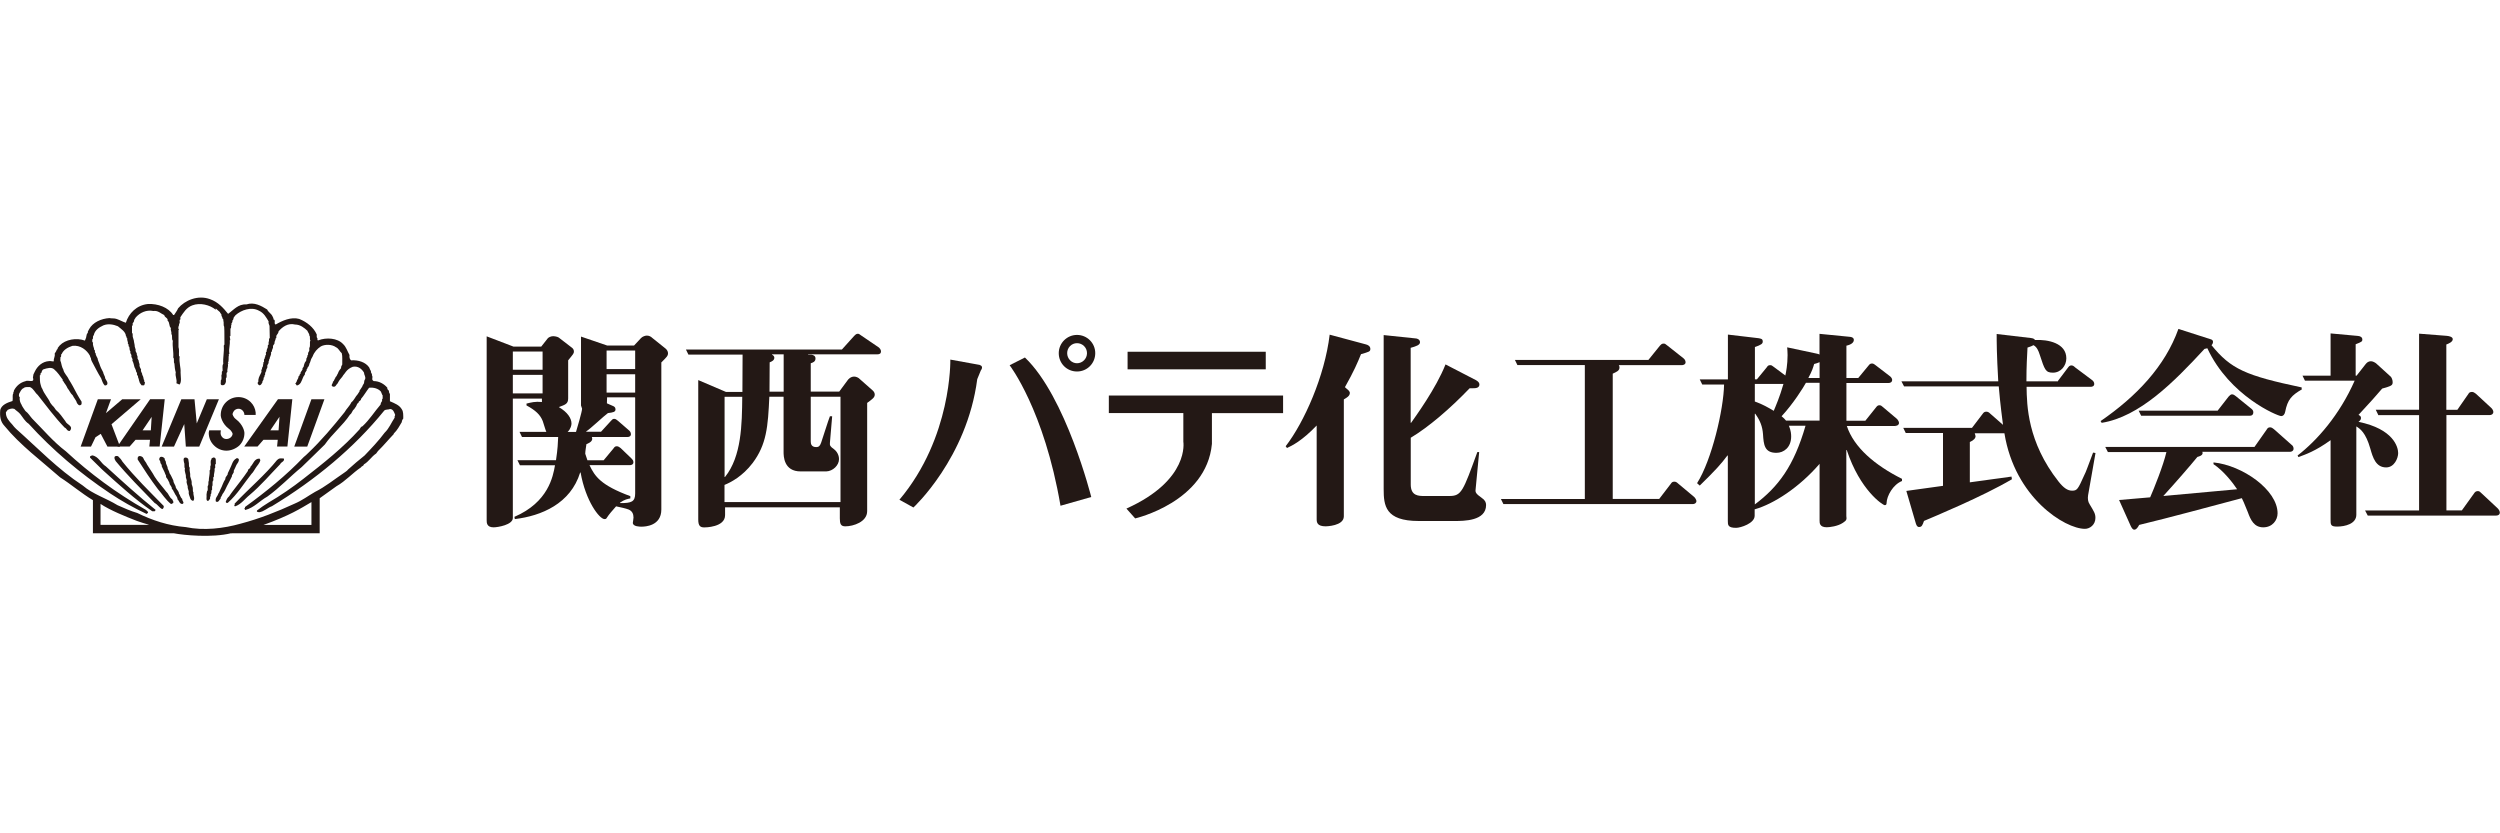
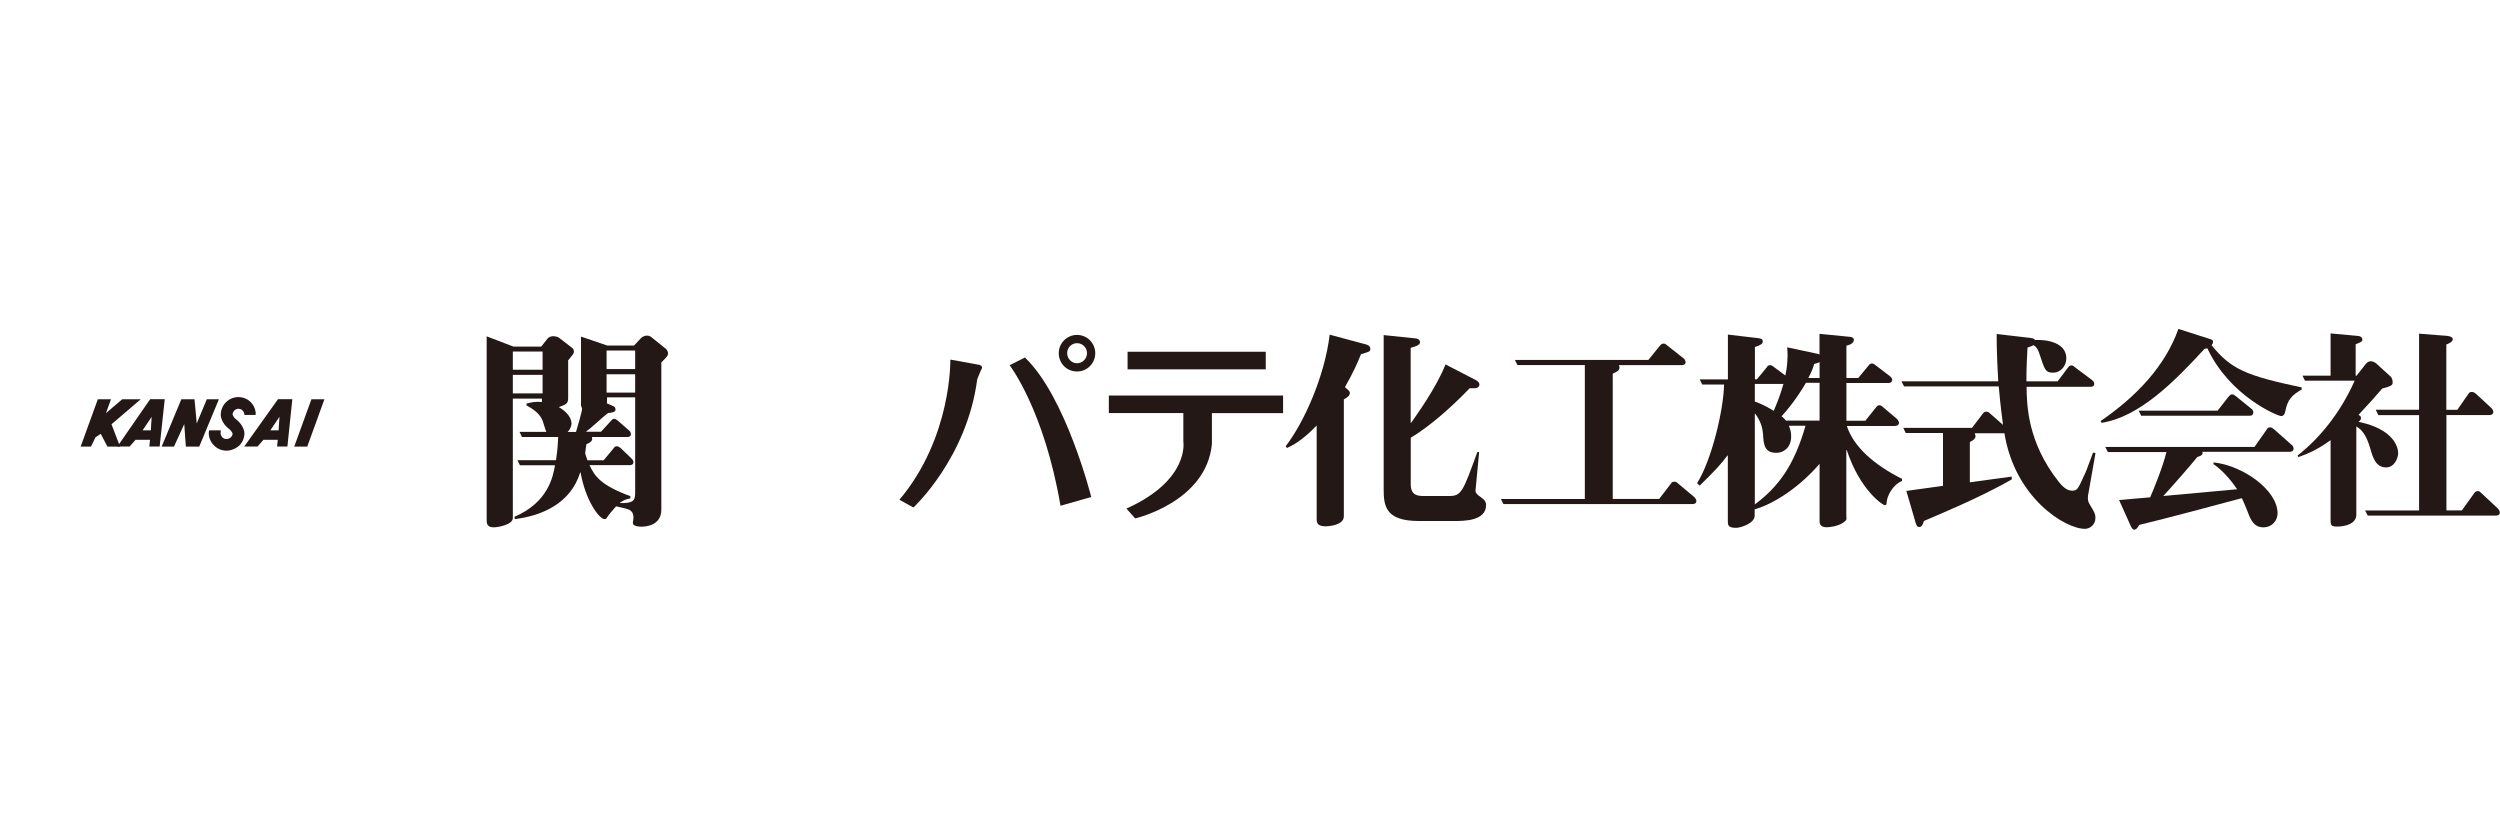
<svg xmlns="http://www.w3.org/2000/svg" id="_レイヤー_2" data-name="レイヤー 2" viewBox="0 0 300 100">
  <defs>
    <style> .cls-1 { fill: #fff; } .cls-2 { fill: #231815; } </style>
  </defs>
  <g id="_レイヤー_1-2" data-name="レイヤー 1">
    <rect class="cls-1" width="300" height="100" />
    <g id="_レイヤー_1-2" data-name=" レイヤー 1-2">
      <g>
        <g>
          <path class="cls-2" d="m72.79,44.91h3.43v2.2h-3.43v-2.2Zm-4.66,6.91c.37-.38.45-.81.45-.99,0-.64-.48-1.37-1.52-1.98.78-.29,1.12-.38,1.12-1.05v-4.56c.61-.75.69-.83.69-1.05s-.1-.35-.22-.45l-1.61-1.24c-.21-.13-.59-.16-.64-.16-.29,0-.57.14-.67.26l-.78.99h-3.34l-3.21-1.23v22.06c0,.3,0,.86.83.86.49,0,2.31-.3,2.31-1.12v-14.33h3.49v.41c-.81-.08-1.29.05-1.85.19v.22c1.09.59,1.66,1.13,1.95,1.88.08.21.34,1.13.43,1.29h-3.22l.3.62h4.34c-.03.67-.05,1.4-.26,2.78h-4.63l.3.61h4.21c-.24,1.37-.81,4.44-4.87,6.19l.05.27c3.19-.38,6.69-1.85,7.84-5.59h.05c.61,3.45,2.27,5.59,2.87,5.59.19,0,.22-.06.3-.19.18-.3.7-.91,1.09-1.34.61.13,1.13.24,1.5.38.43.18.59.53.59.96,0,.19-.08.56-.08.64,0,.46.86.46,1.04.46.43,0,2.38-.08,2.38-2.06v-17.65c.64-.64.8-.78.8-1.1,0-.19-.1-.4-.29-.56l-1.61-1.29c-.13-.13-.35-.27-.64-.27-.18,0-.51.1-.7.3l-.83.89h-3.24l-3.13-1.07v8.27l.13.38c0,.34-.59,2.33-.73,2.79h-1.01l.02-.02Zm8.09-4.1v11.49c0,.99-.43,1.18-1.82,1.16v-.05c.53-.38.93-.45,1.24-.51v-.27c-3.57-1.32-4.26-2.38-4.9-3.72h4.84c.21,0,.43-.1.43-.35,0-.24-.13-.34-.24-.46l-1.29-1.24c-.13-.1-.29-.22-.46-.22-.21,0-.29.1-.4.26l-1.18,1.42h-1.95l-.26-.78c0-.3.1-.85.14-1.15.56-.22.81-.48.65-.86h4.28c.19,0,.41-.08.41-.34,0-.22-.13-.38-.26-.48l-1.29-1.12c-.18-.13-.27-.24-.46-.24s-.24.1-.4.26l-1.18,1.29h-1.77v-.05c.41-.22,2.15-1.88,2.6-2.19.64-.08.91-.13.91-.45,0-.26-.18-.35-.3-.4l-.73-.32v-.11l.02-.61h3.32l.05.03Zm0-3.43h-3.43v-2.23h3.43v2.23Zm-11.11.08h-3.57v-2.19h3.57v2.19Zm0,2.84h-3.57v-2.23h3.57v2.23Z" />
-           <path class="cls-2" d="m92.34,47.01c.02-2.06.02-2.33.02-3.53.26-.1.56-.24.56-.56,0-.18-.16-.3-.27-.35v-.05h1.39v4.48s-1.69,0-1.69,0Zm4.95,0v-3.42c.26-.08.57-.19.57-.57,0-.34-.29-.43-.48-.45h-.4v-.05h8.31c.26,0,.43-.1.43-.35,0-.21-.16-.38-.24-.46l-2.12-1.44c-.21-.16-.3-.22-.41-.22-.21,0-.32.13-.45.26l-1.47,1.63h-18.72l.3.61h6.5c0,1.8-.02,3.19-.02,4.48h-1.98l-3.32-1.42v16.74c0,.78.26.94.73.94.06,0,2.49,0,2.49-1.47v-.94h13.77v1.32c0,.64.1.96.65.96.99,0,2.63-.54,2.63-1.82v-12.99c.65-.48.91-.65.91-1.01,0-.18-.1-.34-.22-.46l-1.55-1.37c-.19-.21-.48-.32-.7-.32-.43,0-.73.34-.8.46l-.99,1.34h-3.42l-.03.02Zm-3.26.61v6.62c0,.45,0,2.35,2.07,2.33h3.05c.8-.03,1.53-.73,1.53-1.47,0-.11,0-.75-.64-1.23-.38-.26-.49-.41-.45-.73l.27-3.19h-.27c-.18.43-.86,2.62-1.04,3.13-.14.4-.26.57-.61.57-.59,0-.65-.41-.65-.69v-5.35h3.57v12.64h-13.92v-2.06c.75-.3,2.17-1.04,3.37-2.62,1.68-2.23,1.85-4.37,2.01-7.96h1.72-.03Zm-4.96,0c-.03,3.3-.08,7.15-2.07,9.62h-.05v-9.62s2.12,0,2.12,0Z" />
          <path class="cls-2" d="m161.69,46.72s.29.22.29.43c0,.38-.38.57-.72.78v14.03c0,1.16-2.12,1.2-2.17,1.2-1.02,0-1.09-.46-1.09-.86v-11.24c-1.76,1.85-2.98,2.43-3.56,2.7l-.16-.21c2.23-2.89,4.69-8.43,5.28-13.39l4.32,1.16c.24.05.56.21.56.54s-.13.35-1.12.64c-.4.99-.86,2.07-1.93,3.96l.3.27-.02-.02Zm15.5-1.05c.14.08.34.24.34.46,0,.46-.51.46-.77.46h-.4c-2.36,2.46-4.93,4.66-7.07,5.94v5.62c0,1.37.96,1.37,1.64,1.37h3c1.45,0,1.64-.57,3.35-5.27h.22l-.43,4.5c-.05.35.08.53.73.99.4.27.53.54.53.86,0,1.92-2.65,1.92-3.83,1.92h-4.26c-4.01,0-4.2-1.85-4.2-3.83v-18.48l3.83.4c.19,0,.53.13.53.46s-.45.48-1.12.67v9h.05c.48-.69,3-4.13,4.13-7.01l3.73,1.93h-.02Z" />
          <path class="cls-2" d="m199.09,59.89l1.42-1.85c.08-.13.18-.24.4-.24.18,0,.29.06.46.22l1.96,1.64s.24.26.24.48-.21.35-.43.35h-22.73l-.3-.61h10.07v-16.07h-8.09l-.3-.62h16.02l1.39-1.72c.13-.13.21-.24.43-.24.16,0,.21.03.46.24l1.96,1.55c.19.16.22.37.22.46,0,.24-.26.34-.45.34h-7.56s.08.11.08.27c0,.38-.29.51-.81.75v15.03h5.6l-.05.02Z" />
          <path class="cls-2" d="m214.33,50.48c-.16-.19-.26-.3-.54-.53,1.42-1.53,2.6-3.43,2.92-4.01h1.64v4.53h-4.04.02Zm13.12.62c.24,0,.43-.13.43-.35,0-.18-.16-.38-.22-.46l-1.68-1.42c-.19-.16-.26-.24-.46-.24s-.3.13-.4.26l-1.28,1.6h-2.27v-4.53h5.06c.22,0,.43-.11.43-.38,0-.16-.14-.34-.26-.43l-1.71-1.31c-.27-.22-.37-.22-.45-.22-.21,0-.3.1-.41.24l-1.24,1.5h-1.42v-3.88c.59-.13.89-.38.89-.69,0-.24-.21-.37-.56-.38l-3.56-.35v2.49c-.13-.08-.27-.1-.45-.14l-3.43-.73c.02.26.05.54.05.94,0,1.12-.19,2.11-.27,2.44l-1.37-1.02c-.22-.18-.3-.22-.45-.22-.24,0-.3.1-.41.26l-1.18,1.44h-.24v-3.88c.78-.26.94-.41.94-.65,0-.34-.21-.35-.53-.41l-3.65-.43v5.38h-3.38l.3.61h2.62c-.05,2.97-1.47,9.05-3.24,11.84l.32.29c1.85-1.8,2.59-2.62,3.32-3.61h.05v7.85c0,.48,0,.83.99.83.53,0,2.23-.53,2.23-1.45v-.77c2.28-.64,5.35-2.63,7.79-5.46v6.81c0,.29,0,.8.86.8.34,0,1.32-.11,1.95-.54.45-.3.45-.4.4-.81v-7.92h.05c1.6,4.85,4.34,6.62,4.56,6.62.19,0,.22-.13.22-.27.03-.85.77-2.2,1.85-2.63v-.26c-3.22-1.61-5.76-3.75-6.62-6.34h5.78l.05.02Zm-10.79,0c-1.39,4.82-3.27,7.33-6.08,9.43v-10.88h.05c.62.86.86,1.56.93,2.44.08,1.26.16,2.25,1.61,2.25.88,0,1.77-.65,1.77-1.96,0-.26-.02-.69-.27-1.29h1.99v.02Zm.35-5.76c.46-.86.56-1.23.69-1.66.22-.06.46-.13.65-.22v1.9h-1.34v-.02Zm-3,.75c-.43,1.52-.96,2.73-1.16,3.21-.67-.4-1.32-.78-2.27-1.12v-2.11h3.43v.02Z" />
          <path class="cls-2" d="m246.87,45.82l1.29-1.71c.08-.1.18-.26.4-.26.18,0,.29.08.46.24l2.03,1.52c.11.08.26.24.26.46,0,.26-.22.35-.43.35h-7.69c.03,2.19.1,6.62,3.83,11.36.61.77,1.09,1.1,1.63,1.1.61,0,.7-.16,1.48-1.9.21-.41.27-.64,1.04-2.67l.29.05-.89,5.07c-.06.41-.02.78.19,1.09.53.88.69,1.12.69,1.63,0,.81-.65,1.31-1.26,1.31-2.39,0-8.41-3.72-9.66-11.47h-3.56l.1.35c0,.21-.18.48-.69.7v4.84l5-.69.05.32c-3.49,2.06-9.37,4.5-10.55,5-.18.51-.26.73-.59.73-.26,0-.32-.26-.38-.4l-1.15-3.93,4.4-.61v-6.34h-4.47l-.3-.62h8.25l1.31-1.72c.08-.11.18-.22.41-.22.19,0,.34.1.45.22l1.55,1.36c-.32-2.43-.46-3.97-.51-4.61h-11.36l-.32-.61h11.62c-.19-3.32-.19-4.77-.19-5.68l4.1.48c.37.05.38.11.51.24,1.55-.08,3.75.37,3.75,2.2,0,.88-.65,1.72-1.61,1.72-.89,0-.99-.35-1.58-2.15-.16-.51-.35-.93-.75-1.15-.21.11-.32.16-.72.29-.05.99-.13,2.23-.13,4.05h3.7l.02.05Z" />
          <path class="cls-2" d="m276.25,46.71c-1.26.73-1.74,1.23-2.03,2.71-.05.27-.21.51-.48.51-.41,0-6.19-2.39-8.86-8.14l-.34.08c-3.7,4.01-7.8,8.14-12.34,8.87l-.13-.21c4.32-2.97,7.74-6.58,9.34-11.06l3.93,1.26c.16.06.22.16.22.29,0,.14-.06.29-.18.4,2.33,2.87,4.09,3.65,10.82,5.07v.21h.03Zm-7.76,12.05c-.53-.81-1.68-2.28-2.87-3.06v-.21c3.45.34,7.69,3.29,7.69,6.11,0,.81-.61,1.68-1.72,1.68s-1.52-.91-1.85-1.82c-.45-1.12-.61-1.48-.72-1.68-3.67.97-8.65,2.33-12.32,3.21-.18.34-.35.57-.59.57-.18,0-.32-.22-.43-.46l-1.39-3.1,3.73-.32c.45-1.02,1.58-3.83,1.95-5.43h-7.02l-.32-.62h17.91l1.47-2.09c.08-.13.16-.26.4-.26.18,0,.32.11.46.22l2.12,1.88c.1.06.24.22.24.46,0,.26-.24.38-.43.38h-10.52c.1.24,0,.46-.59.61-.89,1.09-2.65,3.11-4.09,4.69l8.87-.81.02.03Zm-2.39-9.46l1.34-1.72c.13-.14.26-.26.4-.26.19,0,.34.13.46.22l1.88,1.52c.13.11.22.22.22.43,0,.26-.16.4-.41.4h-13.05l-.3-.61h9.45l.02.02Z" />
          <path class="cls-2" d="m276.6,45.69l-.3-.61h3.37v-5.07l3.27.3c.26.02.54.13.54.43,0,.24-.08.29-.8.57v3.77h.11l1.09-1.39c.13-.14.27-.34.65-.34.18,0,.45.13.61.26l1.76,1.6c.08.08.22.37.22.64,0,.4-.13.46-1.26.78-.65.77-1.52,1.74-2.84,3.16.11.05.3.14.3.35,0,.19-.08.32-.3.48,4.21.86,4.76,3.03,4.76,3.75,0,.61-.46,1.72-1.44,1.72-1.24,0-1.6-1.18-1.9-2.25-.56-1.96-1.23-2.38-1.68-2.67v10.6c0,1.1-1.37,1.42-2.31,1.42-.78,0-.78-.22-.78-.86v-9.51c-1.82,1.32-3.02,1.72-3.86,2.03l-.1-.19c2.33-1.8,5.03-4.85,6.85-8.98h-5.97l.02.02Zm8.79,4.1l-.3-.62h5.2v-9.13l3.32.26c.32.03.72.13.72.4,0,.34-.51.54-.77.64v7.84h1.32l1.34-1.93c.06-.13.19-.22.43-.22.18,0,.32.13.46.22l1.85,1.71s.24.22.24.48c0,.24-.21.37-.43.37h-5.2v11.44h1.85l1.48-2.06c.08-.13.21-.26.45-.26.18,0,.3.13.43.26l1.98,1.85s.22.24.22.46c0,.26-.22.37-.43.37h-15.42l-.32-.61h6.48v-11.44h-4.9l-.02-.02Z" />
          <path class="cls-2" d="m127.05,42.38c0-1.21.99-2.19,2.19-2.19s2.19.97,2.19,2.19-.97,2.2-2.19,2.2-2.19-.97-2.19-2.2m2.19,1.21c.65,0,1.2-.54,1.2-1.21s-.54-1.2-1.2-1.2-1.18.54-1.18,1.2.53,1.21,1.18,1.21" />
        </g>
        <rect class="cls-2" x="135.31" y="42.21" width="16.58" height="2.11" />
        <g>
          <path class="cls-2" d="m153.98,47.46h-20.92v2.11h8.94v3.43s.8,4.6-6.83,8.03l1.05,1.18s8.55-1.96,9.21-8.94v-3.69h8.54v-2.11l.02-.02Z" />
          <path class="cls-2" d="m121.15,43.82s4.15,5.36,6.11,16.87l3.69-1.05s-3.03-12.05-7.96-16.74c0,0-1.84.93-1.84.93Z" />
          <path class="cls-2" d="m117.57,43.79l-3.53-.64s.21,9.32-6.11,16.82l1.68.93s6.42-5.92,7.66-15.4l.43-1.05s.4-.49-.13-.65" />
-           <path class="cls-2" d="m27.73,63.99c-2.28.56-5.68.24-6.88,0h-9.7v-3.97c-1.39-.83-2.59-1.88-3.94-2.74-2.28-2.01-4.79-3.86-6.69-6.19-.45-.48-.57-1.09-.49-1.9.16-.62.86-.88,1.47-1.07.08-.3-.06-.7.11-.94-.06-.18.13-.19.05-.35h.03c.27-.51.73-.93,1.37-1.09.29-.19,1.13.29.89-.43l.06-.38.18-.37c.3-.62.89-1.18,1.71-1.23.21-.03.35.06.56.03-.06-.37.18-.54.1-.93l.22-.35c-.05-.13.19-.14.14-.32l.24-.3c.69-.73,2.01-.96,3.03-.59.11-.21.18-.45.21-.7,0-.14.19-.19.14-.38l.16-.3c.43-.8,1.44-1.26,2.43-1.32.22.06.62,0,.88.11.38.13.73.34,1.09.45.35-1.13,1.29-2.11,2.65-2.25,1.2-.06,2.46.41,3.03,1.32h.11c.16-.27.37-.51.48-.8.8-.96,2.38-1.64,3.83-1.1.97.34,1.6,1.05,2.17,1.76.65-.45,1.2-1.2,2.2-1.13.94-.32,1.8.18,2.49.61.13.32.48.48.62.78.05.14.16.24.14.41.32.06-.02.54.27.61.77-.46,1.84-.94,2.81-.67.93.37,1.74,1.02,2.11,1.87.02.14-.06.37.08.43.02.1-.06.3.11.27.94-.37,2.3-.29,2.97.45.38.35.51.86.77,1.31-.03.27,0,.49.19.64.86-.06,1.74.22,2.17.85.06.16.13.32.22.46-.06.21.16.26.11.48.19.32-.14.48.21.7.67,0,1.26.35,1.64.8-.05.19.11.26.18.35.05.16,0,.29.13.38v.89c.59.26,1.15.46,1.44.99.18.27.16.69.16,1.09-.1.11-.16.24-.18.43-.27.46-.54.97-.96,1.37v.06c-.65.67-1.21,1.37-1.9,2.04l-.21.29c-.57.37-.88.97-1.48,1.31-.03.21-.27.19-.34.35-1.04.7-1.84,1.64-2.95,2.27-.67.49-1.32.94-2.01,1.44v4.2h-10.56l-.06.03Zm-1.85-26.83c-.7-.57-1.87-.88-2.82-.51-.7.27-1.04.86-1.42,1.42-.02.1.08.29-.08.32-.03.16.08.4-.08.48.06.22-.13.29-.06.51-.08.14.16.16,0,.24v2.03c.11.29.03.72.06,1.09l.08.03c-.1.73.16,1.37.11,1.93,0,.48.16,1.13-.13,1.45l-.37-.16c.1-.51-.18-.81-.08-1.31-.1-.34-.14-.69-.16-1.05-.14-.19.03-.56-.14-.73.06-.73-.13-1.28-.05-2.01-.19-.21,0-.62-.18-.81.06-.3-.13-.43-.05-.72-.27-.22-.11-.67-.4-.88.08-.34-.35-.35-.4-.67-.43-.19-.73-.57-1.31-.49-.83-.18-1.63.21-2.11.77l-.19.3c0,.19-.08.3-.18.41-.03.1.08.27-.08.29v.86c.16.1.03.37.11.53l.11.38c.02.27.11.46.11.73l.11.37c-.08.27.18.35.13.56l.11.32c-.1.26.16.32.13.56l.1.32c-.06.29.11.43.18.62-.08.3.14.35.14.64.1.16.16.35.18.56.13.08-.03.29.14.3,0,.18-.03.29-.11.4h-.29l-.21-.29-.11-.34c0-.19-.13-.27-.11-.46l-.13-.22c.08-.24-.14-.29-.11-.45-.05-.18-.11-.27-.18-.41-.08-.27-.11-.54-.26-.8.1-.27-.16-.34-.11-.57.03-.22-.21-.26-.11-.49-.13-.18-.11-.37-.14-.59-.18-.05,0-.32-.18-.37.06-.27-.13-.37-.06-.65-.18,0,0-.22-.16-.24-.03-.57-.59-.88-.97-1.21-.53-.22-1.16-.34-1.74-.11-.57.26-1.05.61-1.16,1.2-.18.08,0,.4-.18.49.03.13-.06.32.1.38-.08.37.13.57.14.88.18.03-.02.32.16.37,0,.26.16.45.24.64.03.22.14.45.22.65.11.37.27.69.45,1.02.03.21.16.38.22.57,0,.32.32.45.29.81,0,.13-.21.26-.35.18-.21-.24-.29-.54-.4-.83-.41-.65-.75-1.37-1.13-2.06l-.08-.21c.02-.19-.13-.26-.13-.43-.37-.69-1.15-1.32-2.11-1.2-.56.18-1.07.48-1.28.97-.16.05.02.34-.16.4.02.19-.06.43.05.54.08.34.14.67.3.94.08.45.49.77.64,1.15.18.29.35.56.51.86.32.62.65,1.24,1.04,1.84,0,.14.05.34-.11.4-.22.13-.34-.11-.45-.24-.08-.35-.35-.57-.51-.93-.27-.22-.38-.57-.62-.85-.11-.26-.27-.49-.43-.7,0-.13-.21-.14-.14-.32-.34-.45-.59-.86-1.02-1.23-.32-.32-.88-.14-1.23-.03-.24.05-.26.29-.32.45-.19,0,0,.27-.18.29,0,.4,0,.86.11,1.16.06.19.08.32.19.46.22.62.69,1.07.96,1.68l.22.29c.18.16.34.38.45.56.46.38.77.86,1.13,1.34.14.43,1.04.57.54,1.18-.35.05-.37-.32-.62-.4-1.2-1.24-2.19-2.6-3.24-3.93-.35-.29-.45-.7-.91-.93-.26.02-.59-.06-.75.11-.34.13-.41.46-.57.7,0,.13-.08.34.08.37-.05.4.06.69.22.94.05.16.16.29.24.43l.22.32c.37.27.54.61.81.91,1.32,1.32,2.54,2.79,4.05,3.93,2.87,2.65,6.05,5.01,9.59,7.02.1.1.27.18.27.35l-.18.14c-1.56-.73-3-1.55-4.37-2.46-3.65-2.44-6.94-5.23-9.78-8.36-.46-.3-.7-.78-1.01-1.16-.21-.26-.49-.41-.7-.62-.29-.11-.56,0-.8.11l-.22.29c-.03.65.4,1.07.77,1.48.13.18.3.37.45.51,2.6,2.31,5,4.84,8,6.8,1.2,1.04,2.81,1.52,4.17,2.36.8.35,1.53.69,2.38.94,1.79.88,3.72,1.52,5.81,1.69,2.15.46,4.56.16,6.58-.41,2.25-.59,4.4-1.44,6.5-2.41.88-.37,1.61-.93,2.43-1.4,1.24-.62,2.28-1.48,3.43-2.25.18-.14.43-.27.53-.43.65-.59,1.31-1.15,1.99-1.69.85-.89,1.69-1.77,2.41-2.74.54-.51.8-1.21,1.2-1.8-.05-.18.06-.21.06-.34-.11-.27-.22-.69-.61-.7-.22.1-.53.02-.7.19-3.64,4.5-8.27,8.31-13.47,11.47-.54.19-.94.65-1.55.73-.11-.05-.34,0-.24-.22.45-.34.88-.65,1.37-.94,1.48-.86,2.89-1.84,4.21-2.87,2.38-1.85,4.72-3.7,6.72-5.92.11-.16.14-.32.35-.37.86-.8,1.44-1.76,2.17-2.6.02-.19.08-.3.18-.43v-.21c.14-.08.03-.29.08-.43-.11-.16-.14-.34-.22-.49-.3-.35-.85-.53-1.42-.46-.35.45-.62.94-.97,1.34.03.24-.34.24-.29.46-.21.08-.21.29-.3.43l-.24.35c-.24.16-.24.49-.49.64-.85,1.29-2.14,2.31-3.02,3.59-.91.89-1.85,1.82-2.78,2.71-1.42,1.16-2.63,2.47-4.12,3.54-.93.51-1.56,1.32-2.65,1.61l-.11-.18.08-.08v-.1c2.55-1.85,4.93-3.78,7.05-6,.19-.13.35-.32.53-.48,1.6-1.52,3-3.19,4.37-4.9.22-.41.61-.73.81-1.18.35-.27.48-.69.75-.96l.24-.37v-.1c.14-.14.19-.3.32-.46.03-.14.14-.27.21-.41.02-.21.03-.35.14-.49.08-.34-.14-.49-.14-.78-.24-.41-.7-.83-1.34-.7-.37.14-.64.34-.85.62-.11.19-.32.38-.41.57-.24.26-.41.49-.57.81-.18.13-.22.48-.56.38-.34-.13.03-.37,0-.59.18-.1.16-.34.3-.45v-.08c.18-.13.18-.3.3-.46.08-.26.22-.45.38-.64-.02-.21.08-.29.14-.43-.02-.45.05-.97-.06-1.36-.27-.22-.35-.56-.7-.72-.48-.35-1.29-.37-1.8-.1-.45.29-.81.7-.99,1.2l-.18.32c-.08.18-.1.4-.21.56-.02.19-.11.37-.24.49.05.14-.16.13-.08.29l-.22.35c.03.18-.06.26-.14.35l-.1.21c-.16.37-.26.83-.73.93l-.19-.26.08-.06.1-.19c.02-.16.16-.29.19-.43,0-.16.08-.24.18-.32-.1-.18.19-.11.08-.29l.24-.37c-.03-.16.05-.24.13-.32.03-.18.08-.34.14-.49.05-.14.24-.21.18-.45.03-.14.16-.22.14-.43l.08-.1c-.03-.21.05-.32.14-.46v-.34c.18-.24,0-.65.14-.91-.14-.14.03-.46-.14-.59.03-.22-.18-.37-.22-.56-.37-.35-.86-.75-1.48-.75-.86-.22-1.53.29-1.98.81,0,.22-.19.37-.27.54-.03.11.06.29-.08.3,0,.19-.1.3-.14.46.06.22-.13.3-.18.45v.22c-.05.16-.14.27-.14.45l-.1.11c.05.26-.06.35-.11.56-.08.03.05.22-.11.22.06.22-.13.26-.06.48l-.16.3v.26c-.05.14-.16.22-.14.43-.1.1-.14.27-.13.45-.14.06,0,.27-.18.34.03.22-.05.32-.14.45v.11c-.1.14-.14.35-.38.35-.11-.08-.21-.16-.19-.32l.08-.11v-.22c.05-.38.26-.64.38-.96,0-.1-.08-.29.08-.32-.1-.26.19-.27.08-.53.14-.06-.03-.3.14-.35.02-.13-.06-.32.08-.37-.06-.16.13-.19.05-.35l.1-.11c.03-.13-.08-.34.08-.38,0-.21.05-.37.14-.53.03-.11-.06-.29.1-.32v-.34c.13-.1-.05-.38.14-.45l-.03-1.47c-.05-.19-.16-.3-.11-.54-.3-.49-.56-1.01-1.16-1.28-.91-.51-2.12-.08-2.81.54l-.21.27c-.05.18-.05.3-.18.4.1.24-.18.24-.08.46-.13.1.02.4-.14.48v.88l-.08.05.05.35h-.03l.06.08-.08.06c.06.54-.13.94-.06,1.48.1.16-.18.18-.03.26-.11.29.03.7-.14.94l.1.05-.1.06c.08.4-.11.61-.05.99l-.1.11c-.03.22.08.51-.08.65v.43l-.06.16c-.05.16-.21.29-.43.24-.24-.06-.08-.38-.13-.56.16-.16.06-.45.08-.67.13-.11-.05-.4.14-.48.02-.29-.08-.64.08-.85-.06-.8.13-1.4.06-2.19l.08-.13c-.02-.7.02-1.47-.03-2.14-.13-.21,0-.54-.11-.7.1-.22-.16-.24-.11-.41l-.11-.21c.06-.22-.16-.27-.18-.43l-.51-.45.02.1Zm-14.83,17.49c-.13.06-.3.06-.24.27l1.36,1.34.29.27c1.82,1.64,3.72,3.38,5.81,4.82h.3l.11-.16c-2.07-1.66-4.01-3.43-5.98-5.23-.61-.37-.86-1.21-1.66-1.32m3.1.1c-.14-.05-.34-.03-.4.1-.03.22.06.35.14.49,1.44,1.74,3.1,3.4,4.68,5.03.37.18.56.59.91.73.14-.06.19-.19.18-.37-1.72-1.76-3.46-3.45-4.96-5.33-.13-.24-.32-.45-.53-.65m2.54,0c-.21.05-.18.24-.18.4.78,1.21,1.55,2.41,2.43,3.56.53.59.93,1.29,1.58,1.79l.26-.13c.06-.21-.08-.3-.13-.45-.34-.21-.41-.64-.69-.88-.46-.61-1.02-1.2-1.42-1.84-.27-.51-.62-.96-.91-1.45-.11-.29-.34-.46-.45-.78-.06-.14-.27-.24-.46-.24m2.54.1c-.11.06-.18.18-.16.37.1.1.14.21.14.37.08.13.19.22.16.41.13.32.32.59.41.89l.11.24c-.06.19.11.27.18.41l.22.43c0,.3.32.4.29.73.18.11.18.3.3.45.1.29.38.48.38.8.22.19.21.53.57.56.35-.14-.05-.37,0-.61-.24-.18-.24-.45-.4-.65,0-.26-.27-.48-.37-.7-.03-.35-.29-.51-.3-.86-.16-.3-.26-.61-.46-.88-.03-.21-.14-.37-.22-.56,0-.3-.22-.46-.22-.8-.03-.13-.16-.21-.14-.4-.1-.11-.27-.26-.49-.19m2.92.08c-.26.06-.13.45-.11.59.11.21-.02.54.11.7-.1.43.16.67.11,1.07l.11.38c-.1.38.16.56.11.89l.13.43c-.06.32.1.53.16.77.03.18.16.32.37.37.27-.29-.03-.67.03-1.02-.13-.18-.03-.46-.1-.65l-.11-.35c.05-.37-.11-.62-.18-.94.05-.4-.13-.62-.05-1.02-.18-.16-.05-.53-.13-.72l-.05-.32c-.08-.14-.22-.21-.43-.18m3.43,0s-.27.06-.22.22c-.16.16-.06.48-.08.7-.14.16.03.49-.14.62.05.46-.1.81-.1,1.26-.11.14.03.48-.13.61-.03.22.08.49-.08.64l-.06.38c.05.27-.11.7.14.77.16,0,.19-.18.29-.27-.06-.24.13-.3.06-.53.19-.11,0-.45.18-.54.02-.18-.05-.41.05-.51.03-.21-.06-.49.1-.62.02-.16-.08-.4.08-.45-.06-.38.13-.57.06-.94l.08-.11c.03-.16-.08-.41.08-.48-.05-.29.13-.75-.29-.77m2.78.11c-.49.21-.56.8-.8,1.24l-.16.34-.1.21c.02.29-.32.38-.29.7-.26.37-.37.83-.59,1.23l-.16.37-.1.16c-.08.32-.41.49-.29.93.32.18.41-.21.57-.34v-.11c.06-.14.18-.27.22-.43.14-.16.18-.27.29-.45.1-.16.16-.37.26-.54.14-.27.29-.53.43-.83l.16-.32v-.11l.22-.38v-.19c.13-.24.21-.45.32-.69l.22-.34.06-.18c.06-.22-.1-.3-.29-.3m4.93.18c-1.48,1.85-3.43,3.48-5.07,5.22-.14.03.03.27-.14.29l.11.11c.75-.24,1.2-.93,1.76-1.37,1.37-1.15,2.44-2.44,3.67-3.7.1-.27.54-.3.45-.67-.26-.03-.61-.08-.75.14m-2.19-.14c-.64,0-.72.65-1.09.99.03.24-.34.24-.29.48-.56.83-1.18,1.6-1.8,2.41-.16.21-.32.43-.46.65-.21.18-.29.35-.38.59-.08.16.1.24.22.19,1.16-1.02,1.93-2.33,2.86-3.49.21-.19.3-.43.46-.65.19-.32.51-.59.59-.99l-.1-.18h-.02Zm6.24,5.22c-1.36.8-2.55,1.58-5.75,2.74h5.75s0-2.74,0-2.74Zm-19.53,2.76v-.05c-.4-.1-1.02-.32-1.42-.45-1.37-.53-3.22-1.28-4.36-2.04v2.51h5.78v.03Z" />
        </g>
        <polygon class="cls-2" points="13.38 50.91 14.4 53.59 12.89 53.59 12.09 52.06 11.46 52.47 10.92 53.59 9.68 53.59 11.74 47.91 13.32 47.91 12.71 49.58 14.67 47.91 16.89 47.91 13.38 50.91" />
        <path class="cls-2" d="m18.2,50.01l-.1,1.63h-.99l1.1-1.63h-.02Zm-.18-2.11l-3.93,5.68h1.47l.7-.8h1.74l-.08.8h1.24l.61-5.68h-1.76Z" />
        <path class="cls-2" d="m33.54,50.01l-.11,1.63h-.99s1.1-1.63,1.1-1.63Zm-.18-2.11l-4.05,5.68h1.6l.7-.8h1.72l-.08.8h1.24l.59-5.68h-1.74.02Z" />
        <polygon class="cls-2" points="26.27 47.91 23.91 53.59 22.3 53.59 22.11 50.89 20.88 53.59 19.4 53.59 21.76 47.91 23.34 47.91 23.61 50.81 24.82 47.91 26.27 47.91" />
        <polygon class="cls-2" points="38.93 47.91 36.87 53.59 35.31 53.59 37.37 47.91 38.93 47.91" />
        <path class="cls-2" d="m30.68,49.77v-.27c-.05-.48-.26-.91-.59-1.24-.4-.4-.93-.61-1.48-.61-1.16,0-2.12.94-2.12,2.14v.08c0,.1.14.96.97,1.58.41.3.46.62.46.64v-.1c0,.38-.34.69-.75.69-.19,0-.35-.06-.49-.21s-.21-.32-.21-.53l.03-.3h-1.4l-.05.3c0,.57.22,1.12.64,1.52.4.4.93.62,1.48.62s1.13-.24,1.55-.62c.4-.4.61-.93.61-1.47v-.06c0-.1-.11-.94-1.02-1.63-.35-.26-.41-.62-.41-.62v.11c0-.21.1-.38.22-.53.14-.13.3-.21.51-.21.18,0,.35.08.48.21.13.14.22.32.22.53h1.37l-.02-.02Z" />
      </g>
    </g>
  </g>
</svg>